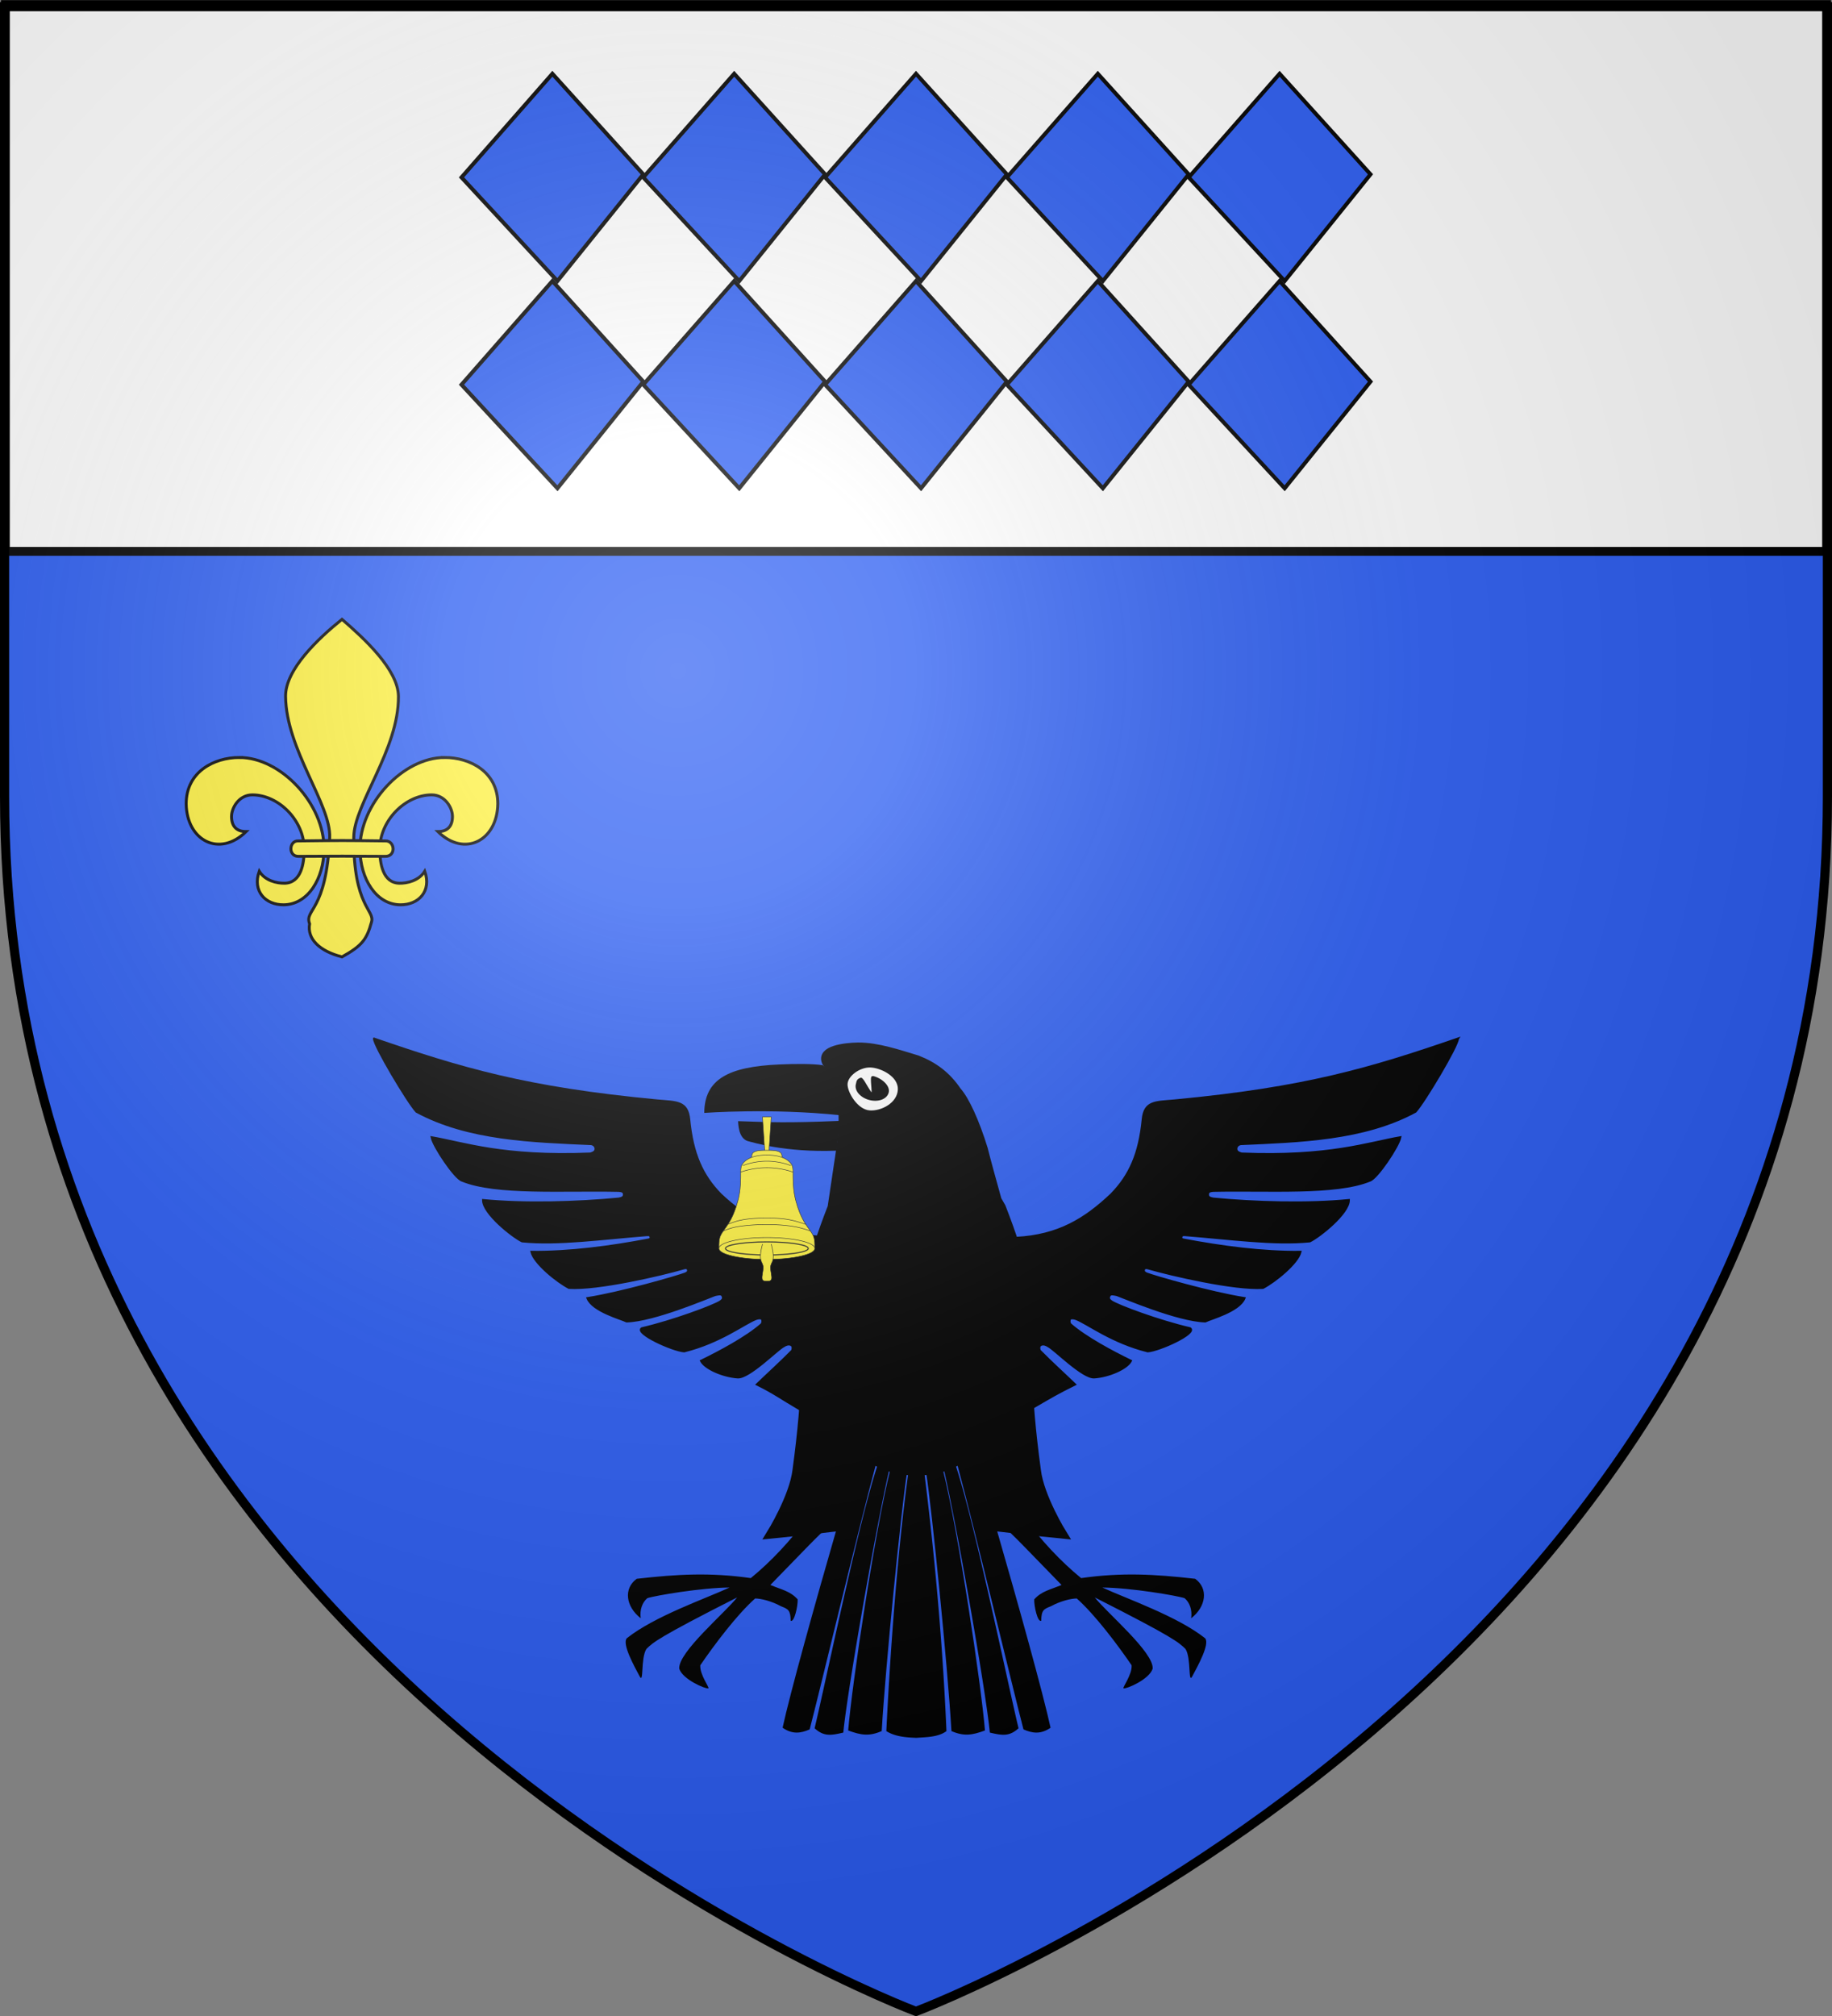
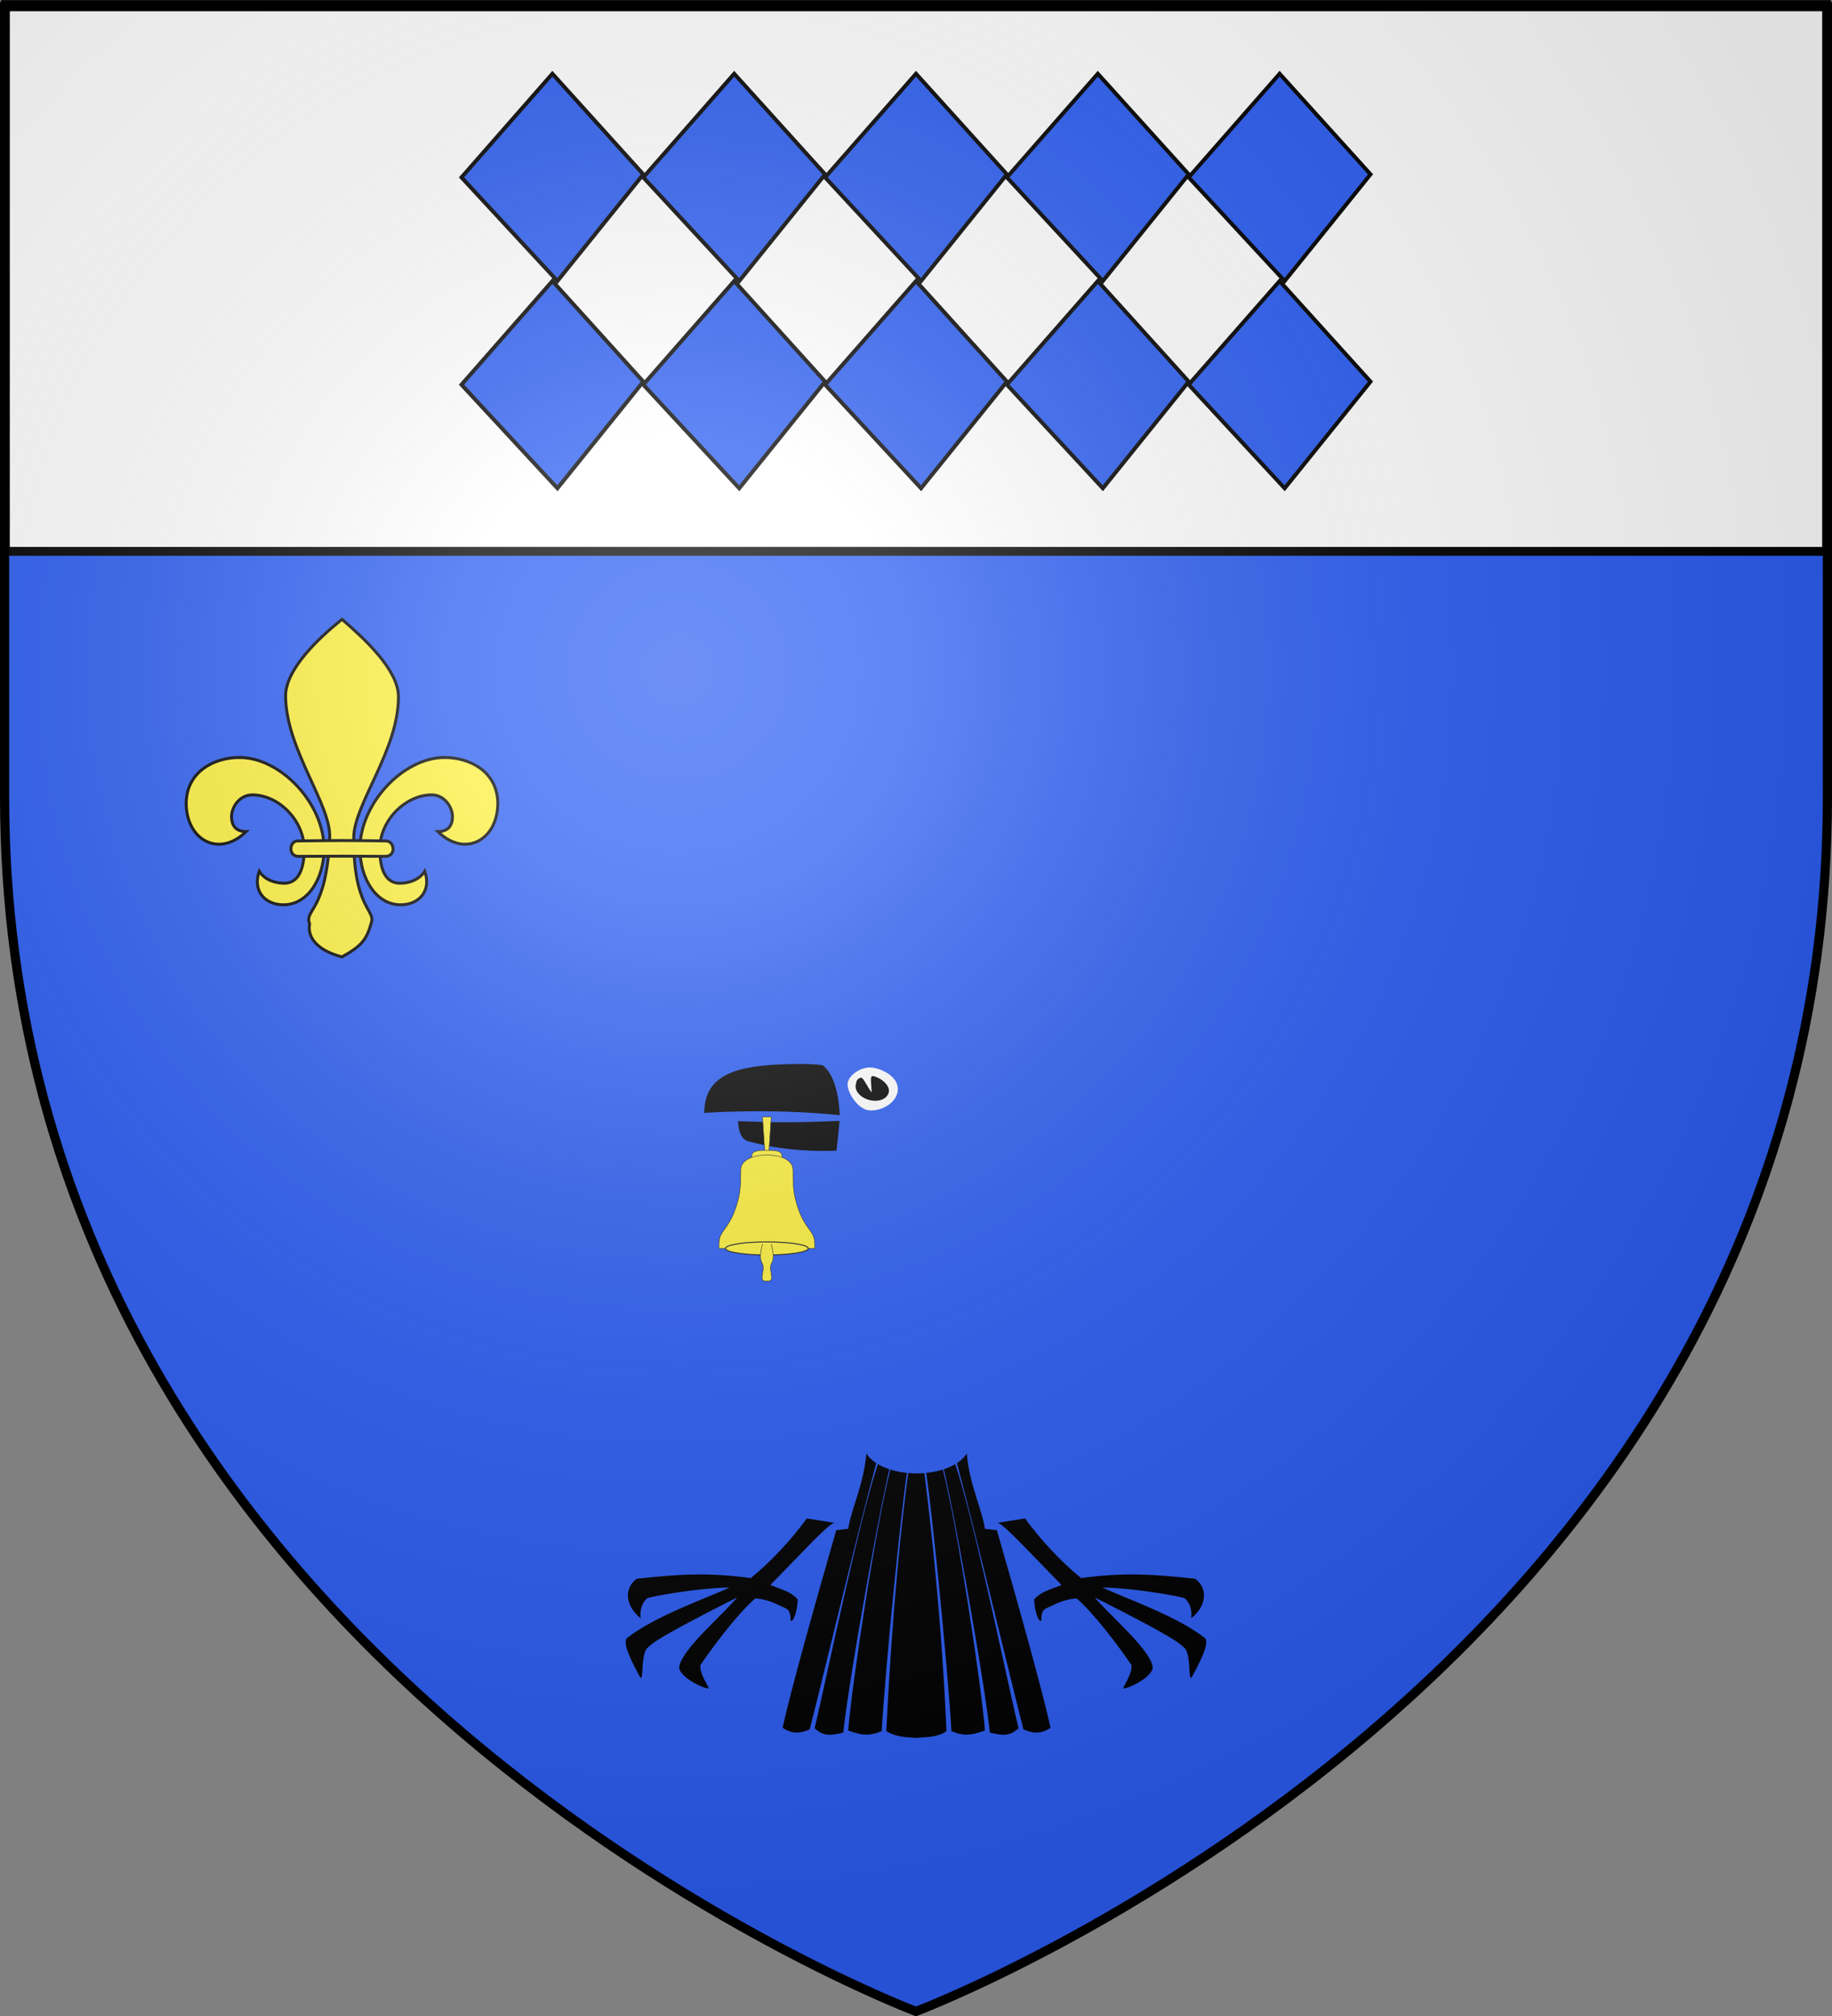
<svg xmlns="http://www.w3.org/2000/svg" xmlns:xlink="http://www.w3.org/1999/xlink" width="600" height="660" version="1.0">
  <rect width="100%" height="100%" fill="#808080" stroke="none" />
  <desc>Flag of Canton of Valais (Wallis)</desc>
  <defs>
    <radialGradient xlink:href="#a" id="n" cx="221.445" cy="226.331" r="300" fx="221.445" fy="226.331" gradientTransform="matrix(1.353 0 0 1.349 -77.63 -85.747)" gradientUnits="userSpaceOnUse" />
    <linearGradient id="a">
      <stop offset="0" style="stop-color:white;stop-opacity:.314" />
      <stop offset=".19" style="stop-color:white;stop-opacity:.251" />
      <stop offset=".6" style="stop-color:#6b6b6b;stop-opacity:.125" />
      <stop offset="1" style="stop-color:black;stop-opacity:.125" />
    </linearGradient>
    <path id="b" d="M2.922 27.673c0-5.952 2.317-9.844 5.579-11.013 1.448-.519 3.307-.273 5.018 1.447 2.119 2.129 2.736 7.993-3.483 9.121.658-.956.619-3.081-.714-3.787-.99-.524-2.113-.253-2.676.123-.824.552-1.729 2.106-1.679 4.108z" />
  </defs>
  <g style="display:inline">
    <path d="M300 658.5s298.5-112.32 298.5-397.772V2.176H1.5v258.552C1.5 546.18 300 658.5 300 658.5" style="fill:#2b5df2;fill-opacity:1;fill-rule:evenodd;stroke:none" />
    <g style="display:inline">
      <path d="M1.532 2.114h596.466v179.009H1.532z" style="fill:#fff;fill-opacity:1;fill-rule:nonzero;stroke:#000;stroke-width:2.902;stroke-miterlimit:4;stroke-opacity:1;stroke-dasharray:none" transform="translate(.235 -.618)" />
    </g>
  </g>
  <g style="fill:#000">
    <g transform="matrix(.682 0 0 .696 104.894 301.128)">
      <path id="e" d="M262.235 251.061c-1.122 14.206-7.525 26.83-8.688 35.406-1.908.187-3.808.406-5.75.625-9.913 33.531-22.273 77.018-25.781 92.938 4.817 3.266 8.819 2.57 13 .781 4.81-17.922 23.006-92.844 31.969-125.25-2.062-1.303-3.672-2.843-4.75-4.5" />
      <path id="c" d="M273.735 258.592c-7.331 28.42-18.445 101.342-20.219 122.72 6.173 2.26 10.188 2.817 16.094.28 1.827-30.813 9.312-103.657 12.125-121.437-2.855-.286-5.56-.804-8-1.563" />
      <path id="d" d="M267.797 256.03c-8.67 24.646-25.039 102.303-30.406 124.25 4.412 3.949 7.829 3.385 13.781 2.031 2.066-20.746 15.916-97.615 22.094-123.875a29 29 0 0 1-5.469-2.406" />
      <path d="M282.391 260.217c-3.984 27.706-8.043 71.434-10.562 121.407 4.237 2.589 9.439 2.98 14.437 3.156 4.872-.355 10.413-.287 14.438-3.156-2.202-50.005-7.03-93.29-10.594-121.375a47 47 0 0 1-3.75.156c-1.354 0-2.672-.077-3.969-.188" />
      <use xlink:href="#c" width="603" height="763" transform="matrix(-1 0 0 1 572.708 0)" />
      <use xlink:href="#d" width="603" height="763" transform="matrix(-1 0 0 1 572.708 0)" />
      <use xlink:href="#e" width="603" height="763" transform="matrix(-1 0 0 1 572.708 0)" />
    </g>
    <path d="M337.724 282.08c7.55 10.205 16.718 20.069 26.547 28.065 19.46-2.728 34.526-1.86 53.998.326 6.316 4.568 5.227 13.051-1.91 18.57.562-3.939-.714-7.461-3.099-9.444-3.553-1.214-25.75-4.952-38.96-5.021 11.291 5.186 35.576 13.502 48.67 23.872 2.312 2.697-3.514 13.099-6.087 17.906-2.065 3.86-.391-8.436-3.21-12.894-3.225-3.107-5.4-5.31-42.931-24.22 6.038 7.542 27.927 25.803 27.4 33.494-1.568 5.07-12.462 9.671-13.787 9.266-.699-.214 4.173-6.535 3.817-10.862-6.68-9.716-17.383-23.85-25.959-31.41-2.791.038-7.648 1.175-12.246 3.671-3.326 1.313-4.492 1.74-4.564 6.81-1.717.912-3.464-6.967-3.307-10.062 3.421-3.84 7.513-4.53 12.92-6.767-17.888-18.141-27.39-28.603-30.303-29.234zM234.49 282.08c-7.55 10.205-16.718 20.069-26.547 28.065-19.459-2.728-34.526-1.86-53.997.326-6.316 4.568-5.227 13.051 1.91 18.57-.563-3.939.713-7.461 3.099-9.444 3.553-1.214 25.75-4.952 38.96-5.021-11.291 5.186-35.577 13.502-48.671 23.872-2.311 2.697 3.515 13.099 6.087 17.906 2.066 3.86.392-8.436 3.211-12.894 3.224-3.107 5.4-5.31 42.93-24.22-6.037 7.542-27.926 25.803-27.4 33.494 1.569 5.07 12.462 9.671 13.788 9.266.699-.214-4.174-6.535-3.817-10.862 6.68-9.716 17.383-23.85 25.958-31.41 2.792.038 7.649 1.175 12.247 3.671 3.325 1.313 4.492 1.74 4.563 6.81 1.718.912 3.465-6.967 3.308-10.062-3.422-3.84-7.513-4.53-12.92-6.767 17.888-18.141 27.39-28.603 30.303-29.234z" style="fill:#000" transform="matrix(.692 0 0 .696 101.998 300.78)" />
-     <path d="M258.797 60.374c-6.664.114-17.572 1.53-15.062 6.968 5.602 8.533 6.903 14.378 7.594 21.688 1.348 7.802-1.813 26.219-1.813 26.219l-3.062 20.468c-21.178 53.935-6.137 47.278-16.625 123.75-1.485 12.617-12.282 29.938-12.282 29.938 17.457-1.668 26.317-2.99 35.688-3.906 1.168-8.615 7.607-21.313 8.687-35.594 3.28 5.68 12.984 9.812 24.438 9.812 11.644 0 21.477-4.266 24.594-10.093.005.022-.005.04 0 .062 1.03 14.371 7.544 27.154 8.718 35.813 9.37.916 18.23 2.238 35.688 3.906 0 0-10.797-17.321-12.281-29.938-10.49-76.472 4.552-69.815-16.625-123.75l-1.97-3.406c-1.767-6.391-4.898-17.418-6.562-24.062-3.856-12.458-8.675-22.97-12.406-27.032-4.84-7.158-10.886-11.706-18.844-14.812-8.655-2.597-18.78-6.059-27.875-6.031z" style="stroke:#000;stroke-width:4.322;stroke-miterlimit:4;stroke-opacity:1;stroke-dasharray:none" transform="matrix(.692 0 0 .696 101.998 300.78)" />
-     <path d="M29.625 56.408c0 3.303 15.905 29.823 20.047 34.315 24.523 13.242 55.237 14.01 82.367 15.245 1.254-.023 2.435.945 2.457 2.178.024 1.294-.868 1.826-2.43 2.317-41.48 1.677-60.017-5.05-75.162-7.65.855 4.318 10.983 19.283 14.351 20.326 16.105 6.583 48.213 4.252 74.27 4.83 1.519.14 2.43.473 2.401 1.76-.03 1.376-1.041 1.602-2.429 1.926-19.592 1.883-44.776 2.593-64.246.698-.03 6.211 13.869 17.18 18.456 19.377 16.93 1.704 38.22-1.313 58.997-2.931 1.008.004 1.62-.08 1.759.698.334 1.252-.358 1.2-.922 1.424-17.914 3.391-37.573 5.99-55.395 5.78 1.288 5.336 12.066 13.994 17.73 16.92 13.624.875 44.04-6.208 53.943-9.075.899-.262 2.08-.575 2.373.419.312 1.057-.248 1.469-1.228 1.927-3.54 1.391-30.27 9.072-46.321 11.587 2.492 6.11 15.91 9.614 18.54 10.917 13.102-.353 38.856-11.4 41.797-12.397 1.088-.183 2.974-.843 3.546.307.677 1.36.065 1.995-.977 2.736-3.233 2.094-22.182 9.156-37.19 12.62-3.444 2.262 14.487 10.416 20.047 10.806 17.026-4.191 28.37-13.045 33.98-15.217.954-.342 2.308-.538 2.736-.056.357.333.615 1.651-.112 2.57-7.235 6.313-20.083 13.073-28.62 17.198 1.919 3.653 10.459 7.3 17.34 7.762 5.394.363 18.713-13.089 21.667-14.602 1.258-.812 2.434-1.19 3.518-.698.815.37 1.068 1.25.67 2.652-5.491 5.564-11.714 11.136-16.753 15.971 8.408 4.146 11.227 6.426 19.869 11.446 3.647-12.89-2.465-53.344 8.91-80.975-20.066-1.048-33.555-8.241-45.95-19.874-8.72-8.904-13.282-19.01-14.882-35.264-.843-8.56-5.886-8.086-15.022-8.88-61.984-5.791-92.813-14.945-134.132-29.093zM542.597 56.408c0 3.303-15.905 29.823-20.047 34.315-24.523 13.242-55.237 14.01-82.367 15.245-1.254-.023-2.435.945-2.457 2.178-.024 1.294.868 1.826 2.43 2.317 41.48 1.677 60.017-5.05 75.162-7.65-.855 4.318-10.983 19.283-14.35 20.326-16.106 6.583-48.214 4.252-74.27 4.83-1.52.14-2.431.473-2.402 1.76.031 1.376 1.041 1.602 2.43 1.926 19.591 1.883 44.775 2.593 64.245.698.03 6.211-13.869 17.18-18.455 19.377-16.932 1.704-38.22-1.313-58.998-2.931-1.008.004-1.62-.08-1.759.698-.334 1.252.358 1.2.922 1.424 17.914 3.391 37.573 5.99 55.395 5.78-1.288 5.336-12.066 13.994-17.73 16.92-13.624.875-44.04-6.208-53.943-9.075-.899-.262-2.08-.575-2.373.419-.312 1.057.248 1.469 1.228 1.927 3.54 1.391 30.27 9.072 46.321 11.587-2.492 6.11-15.91 9.614-18.54 10.917-13.102-.353-38.856-11.4-41.797-12.397-1.088-.183-2.974-.843-3.546.307-.677 1.36-.065 1.995.977 2.736 3.233 2.094 22.182 9.156 37.19 12.62 3.444 2.262-14.487 10.416-20.046 10.806-17.027-4.191-28.371-13.045-33.98-15.217-.955-.342-2.31-.538-2.737-.056-.357.333-.615 1.651.112 2.57 7.235 6.313 20.083 13.073 28.62 17.198-1.919 3.653-10.459 7.3-17.34 7.762-5.394.363-18.713-13.089-21.666-14.602-1.26-.812-2.435-1.19-3.519-.698-.815.37-1.067 1.25-.67 2.652 5.491 5.564 11.714 11.136 16.753 15.971-8.408 4.146-11.227 5.817-19.869 10.837-3.343-30.237 3.986-49.083-7.996-79.757 20.065-1.048 32.641-8.85 45.036-20.483 8.72-8.904 13.282-19.01 14.882-35.264.843-8.56 5.886-8.086 15.022-8.88 61.984-5.791 92.813-14.945 134.132-29.093z" style="stroke:#000;stroke-opacity:1" transform="matrix(.692 0 0 .696 101.998 300.78)" />
    <path d="M241.936 68.884c-4.623-.697-12.598-.68-20.42-.347-24.195 1.03-35.49 6.947-35.597 22.797 0 0 31.613-2.33 64.144 1.079-.87-16.912-5.917-21.687-8.127-23.53M249.985 95.079c-25.418 1.05-32.537.629-48.06.13.165 3.664.926 8.719 5.295 9.568 1.544.3 16.834 5.27 41.305 4.308z" style="fill:#000" transform="matrix(.692 0 0 .696 101.998 300.78)" />
    <path d="M264.507 69.961c4.871.135 13.304 4.171 13.033 10.387-.276 6.313-7.91 10.23-13.419 9.797-5.605-.441-10.368-8.34-10.385-12.188-.018-3.941 5.803-8.133 10.77-7.996" style="fill:#fff" transform="matrix(.692 0 0 .696 101.998 300.78)" />
    <path d="M285.953 352.266c-.043-.01-.082.04-.13.044-.136.012-.292.025-.368.109-.102.113-.124.221-.151.326-.054.21-.064.442-.065.718-.003.552.052 1.259.108 1.98.056.72.105 1.435.108 1.957 0 .097-.018.136-.021.217a6 6 0 0 1-.238-.326 38 38 0 0 1-1.125-1.784c-.39-.652-.769-1.316-1.103-1.805a4.5 4.5 0 0 0-.476-.587c-.075-.079-.138-.159-.238-.218a.52.52 0 0 0-.454-.043c-.58.213-.95.495-1.146.87s-.232.745-.346 1.196c-.278 1.098.12 2.232.93 3.154s2.031 1.674 3.482 2.045c1.45.37 2.873.312 4.022-.109 1.15-.42 2.037-1.23 2.314-2.327.29-1.146-.32-2.341-1.297-3.307s-2.354-1.738-3.806-2.11" />
  </g>
  <g style="fill:#fcef3c">
    <g style="fill:#fcef3c;fill-opacity:1;stroke:#000;stroke-width:1;stroke-miterlimit:4;stroke-opacity:1;stroke-dasharray:none">
      <g style="fill:#fcef3c;fill-opacity:1;stroke:#000;stroke-width:1;stroke-miterlimit:4;stroke-opacity:1;stroke-dasharray:none">
        <path d="M90.953 47.211c8.686 0 18.22 4.903 18.187 15.875-.19 12.538-11.379 18.404-20.489 9.447 3.374.004 4.969-1.9 4.99-5.103.02-3.012-2.543-7.459-7.157-7.438-9.04.042-17.716 8.839-17.687 18.594.014 4.86 1.022 11.485 6.687 11.594 2.691.052 6.706-.866 8.688-4.094 2.4 6.857-2.141 11.535-8.375 11.469-8.291-.089-13.7-8.915-13.782-19-.123-15.45 14.702-31.342 28.938-31.344zM20.797 47.211c-8.685 0-18.22 4.903-18.187 15.875.19 12.538 11.38 18.404 20.49 9.447-3.374.004-4.97-1.9-4.99-5.103-.02-3.012 2.542-7.459 7.156-7.438 9.04.042 17.716 8.839 17.688 18.594-.015 4.86-1.023 11.485-6.688 11.594-2.69.052-6.705-.866-8.687-4.094-2.4 6.857 2.14 11.535 8.375 11.469 8.29-.089 13.7-8.915 13.78-19 .125-15.45-14.7-31.342-28.937-31.344z" style="fill:#fcef3c;fill-opacity:1;fill-rule:evenodd;stroke:#000;stroke-width:1;stroke-linecap:butt;stroke-linejoin:miter;stroke-miterlimit:4;stroke-opacity:1;stroke-dasharray:none" transform="matrix(.958 0 0 .958 58.481 202.756)" />
      </g>
      <path d="M55.875 0c-8.203 6.592-19.382 17.206-19.293 26.33.179 18.187 15.583 36.934 15.084 48.284-1.121 25.545-8.726 24.328-6.869 29.43-.91 5.276 3.506 9.376 11.078 11.31 6.909-3.826 8.486-6.034 10.084-11.893 1.24-4.205-6.25-5.16-6.057-29.028.092-11.337 15.404-29.916 15.266-48.104C75.098 17.19 63.415 6.516 55.875 0z" style="fill:#fcef3c;fill-opacity:1;fill-rule:evenodd;stroke:#000;stroke-width:1;stroke-linecap:butt;stroke-linejoin:miter;stroke-miterlimit:4;stroke-opacity:1;stroke-dasharray:none" transform="matrix(.958 0 0 .958 58.481 202.756)" />
      <path d="M40.94 75.726c-3.187-.182-3.553 5.27 0 5.274 15.185-.088 15.185-.08 29.702 0 3.816.097 3.37-5.456 0-5.274-14.517-.182-14.517-.182-29.702 0z" style="fill:#fcef3c;fill-opacity:1;fill-rule:evenodd;stroke:#000;stroke-width:1;stroke-linecap:butt;stroke-linejoin:miter;stroke-miterlimit:4;stroke-opacity:1;stroke-dasharray:none" transform="matrix(.958 0 0 .958 58.481 202.756)" />
    </g>
  </g>
  <path id="f" d="m180.914 24.142-29.772 33.93L182.568 92l28.117-34.927z" style="fill:#2b5df2;stroke:#000;stroke-width:1.285px;stroke-linecap:butt;stroke-linejoin:miter;stroke-opacity:1" />
  <use xlink:href="#f" id="g" width="600" height="660" x="0" y="0" transform="translate(0 67.858)" />
  <use xlink:href="#f" id="h" width="600" height="660" x="0" y="0" transform="translate(59.543)" />
  <use xlink:href="#g" id="i" width="600" height="660" x="0" y="0" transform="translate(59.543)" />
  <use xlink:href="#h" id="j" width="600" height="660" x="0" y="0" transform="translate(59.543)" />
  <use xlink:href="#i" id="k" width="600" height="660" x="0" y="0" transform="translate(59.543)" />
  <use xlink:href="#j" id="l" width="600" height="660" x="0" y="0" transform="translate(59.543)" />
  <use xlink:href="#k" id="m" width="600" height="660" x="0" y="0" transform="translate(59.543)" />
  <use xlink:href="#l" width="600" height="660" transform="translate(59.543)" />
  <use xlink:href="#m" width="600" height="660" transform="translate(59.543)" />
  <g style="fill:#fcef3c">
    <g style="fill:#fcef3c;fill-opacity:1">
      <path d="M234.001 102h12l6-91.816h-24zM282.001 126c0-6 0-12-3-16s-9-6-16-7-15-1-23-1-16 0-23 1-13 3-16 7-3 10-3 16" class="Gold Rand2" style="fill:#fcef3c;fill-opacity:1;fill-rule:evenodd;stroke:#202020;stroke-width:1.392;stroke-linecap:butt;stroke-linejoin:miter;stroke-miterlimit:10" transform="matrix(.119 0 0 .119 222.595 364.448)" />
      <path d="M168 162c0-8 0-16 6-24s18.001-16 36.001-20 42-4 60 0 30 12 36 20 6 16 6 24c0 20 0 40.001 4 62.001s12 46 21 64 19 30 25 39 8 15 9 22 1 15 1 23h-264c0-8 0-16 1-23s3-13 9-22 16-21 25-39 17-42 21-64 4-42 4-62z" class="Gold Rand2" style="fill:#fcef3c;fill-opacity:1;fill-rule:evenodd;stroke:#202020;stroke-width:1.392;stroke-linecap:butt;stroke-linejoin:miter;stroke-miterlimit:10" transform="matrix(.119 0 0 .119 222.595 364.448)" />
-       <path d="M372.002 372.002c0-16.569-59.099-30-132-30-72.903 0-132.001 13.431-132.001 30 0 16.568 59.098 30 132 30s132-13.432 132-30z" class="Gold Rand2" style="fill:#fcef3c;fill-opacity:1;fill-rule:evenodd;stroke:#202020;stroke-width:1.392;stroke-linecap:butt;stroke-linejoin:miter;stroke-miterlimit:10" transform="matrix(.119 0 0 .119 222.595 364.448)" />
-       <path d="M168 162c46.668-16 97.335-16 144.002 0M174 144a187.47 187.47 0 0 1 132.002 0M132 306.002c10-4 20-8 33-11s29.001-5 47.001-6 38-1 55 0 31 3 44 6 25 7 37 11M120 324.002c10-4 20-8 35-11s35.001-5 55.001-6 40-1 59 0 37 3 52 6 27 7 39 11" class="Rand2" style="fill:#fcef3c;fill-opacity:1;fill-rule:evenodd;stroke:#202020;stroke-width:1.392;stroke-linecap:butt;stroke-linejoin:miter;stroke-miterlimit:10" transform="matrix(.119 0 0 .119 222.595 364.448)" />
      <path d="M354.002 372.002c0-9.941-51.04-18-114-18-62.962 0-114.001 8.059-114.001 18s51.04 18 114 18 114-8.059 114-18z" class="Rand4" style="fill:#fcef3c;fill-opacity:1;fill-rule:evenodd;stroke:#202020;stroke-width:2.785;stroke-linecap:butt;stroke-linejoin:miter;stroke-miterlimit:10" transform="matrix(.119 0 0 .119 222.595 364.448)" />
      <path d="M228.001 360.002c-2 8-4 16-5 24s-1 16 1 22 6 10 6 19-4 23-3 30 7 7 13 7 12 0 13-7-3-21-3-30 4-13 6-19 2-14 1-22-3-16-5-24" class="Gold Rand2" style="fill:#fcef3c;fill-opacity:1;fill-rule:evenodd;stroke:#202020;stroke-width:1.392;stroke-linecap:butt;stroke-linejoin:miter;stroke-miterlimit:10" transform="matrix(.119 0 0 .119 222.595 364.448)" />
    </g>
  </g>
  <path d="M300 658.5s298.5-112.32 298.5-397.772V2.176H1.5v258.552C1.5 546.18 300 658.5 300 658.5" style="opacity:1;fill:url(#n);fill-opacity:1;fill-rule:evenodd;stroke:none;stroke-width:1px;stroke-linecap:butt;stroke-linejoin:miter;stroke-opacity:1" />
  <path d="M300 658.5S1.5 546.18 1.5 260.728V2.176h597v258.552C598.5 546.18 300 658.5 300 658.5z" style="opacity:1;fill:none;fill-opacity:1;fill-rule:evenodd;stroke:#000;stroke-width:3;stroke-linecap:butt;stroke-linejoin:miter;stroke-miterlimit:4;stroke-dasharray:none;stroke-opacity:1" />
</svg>